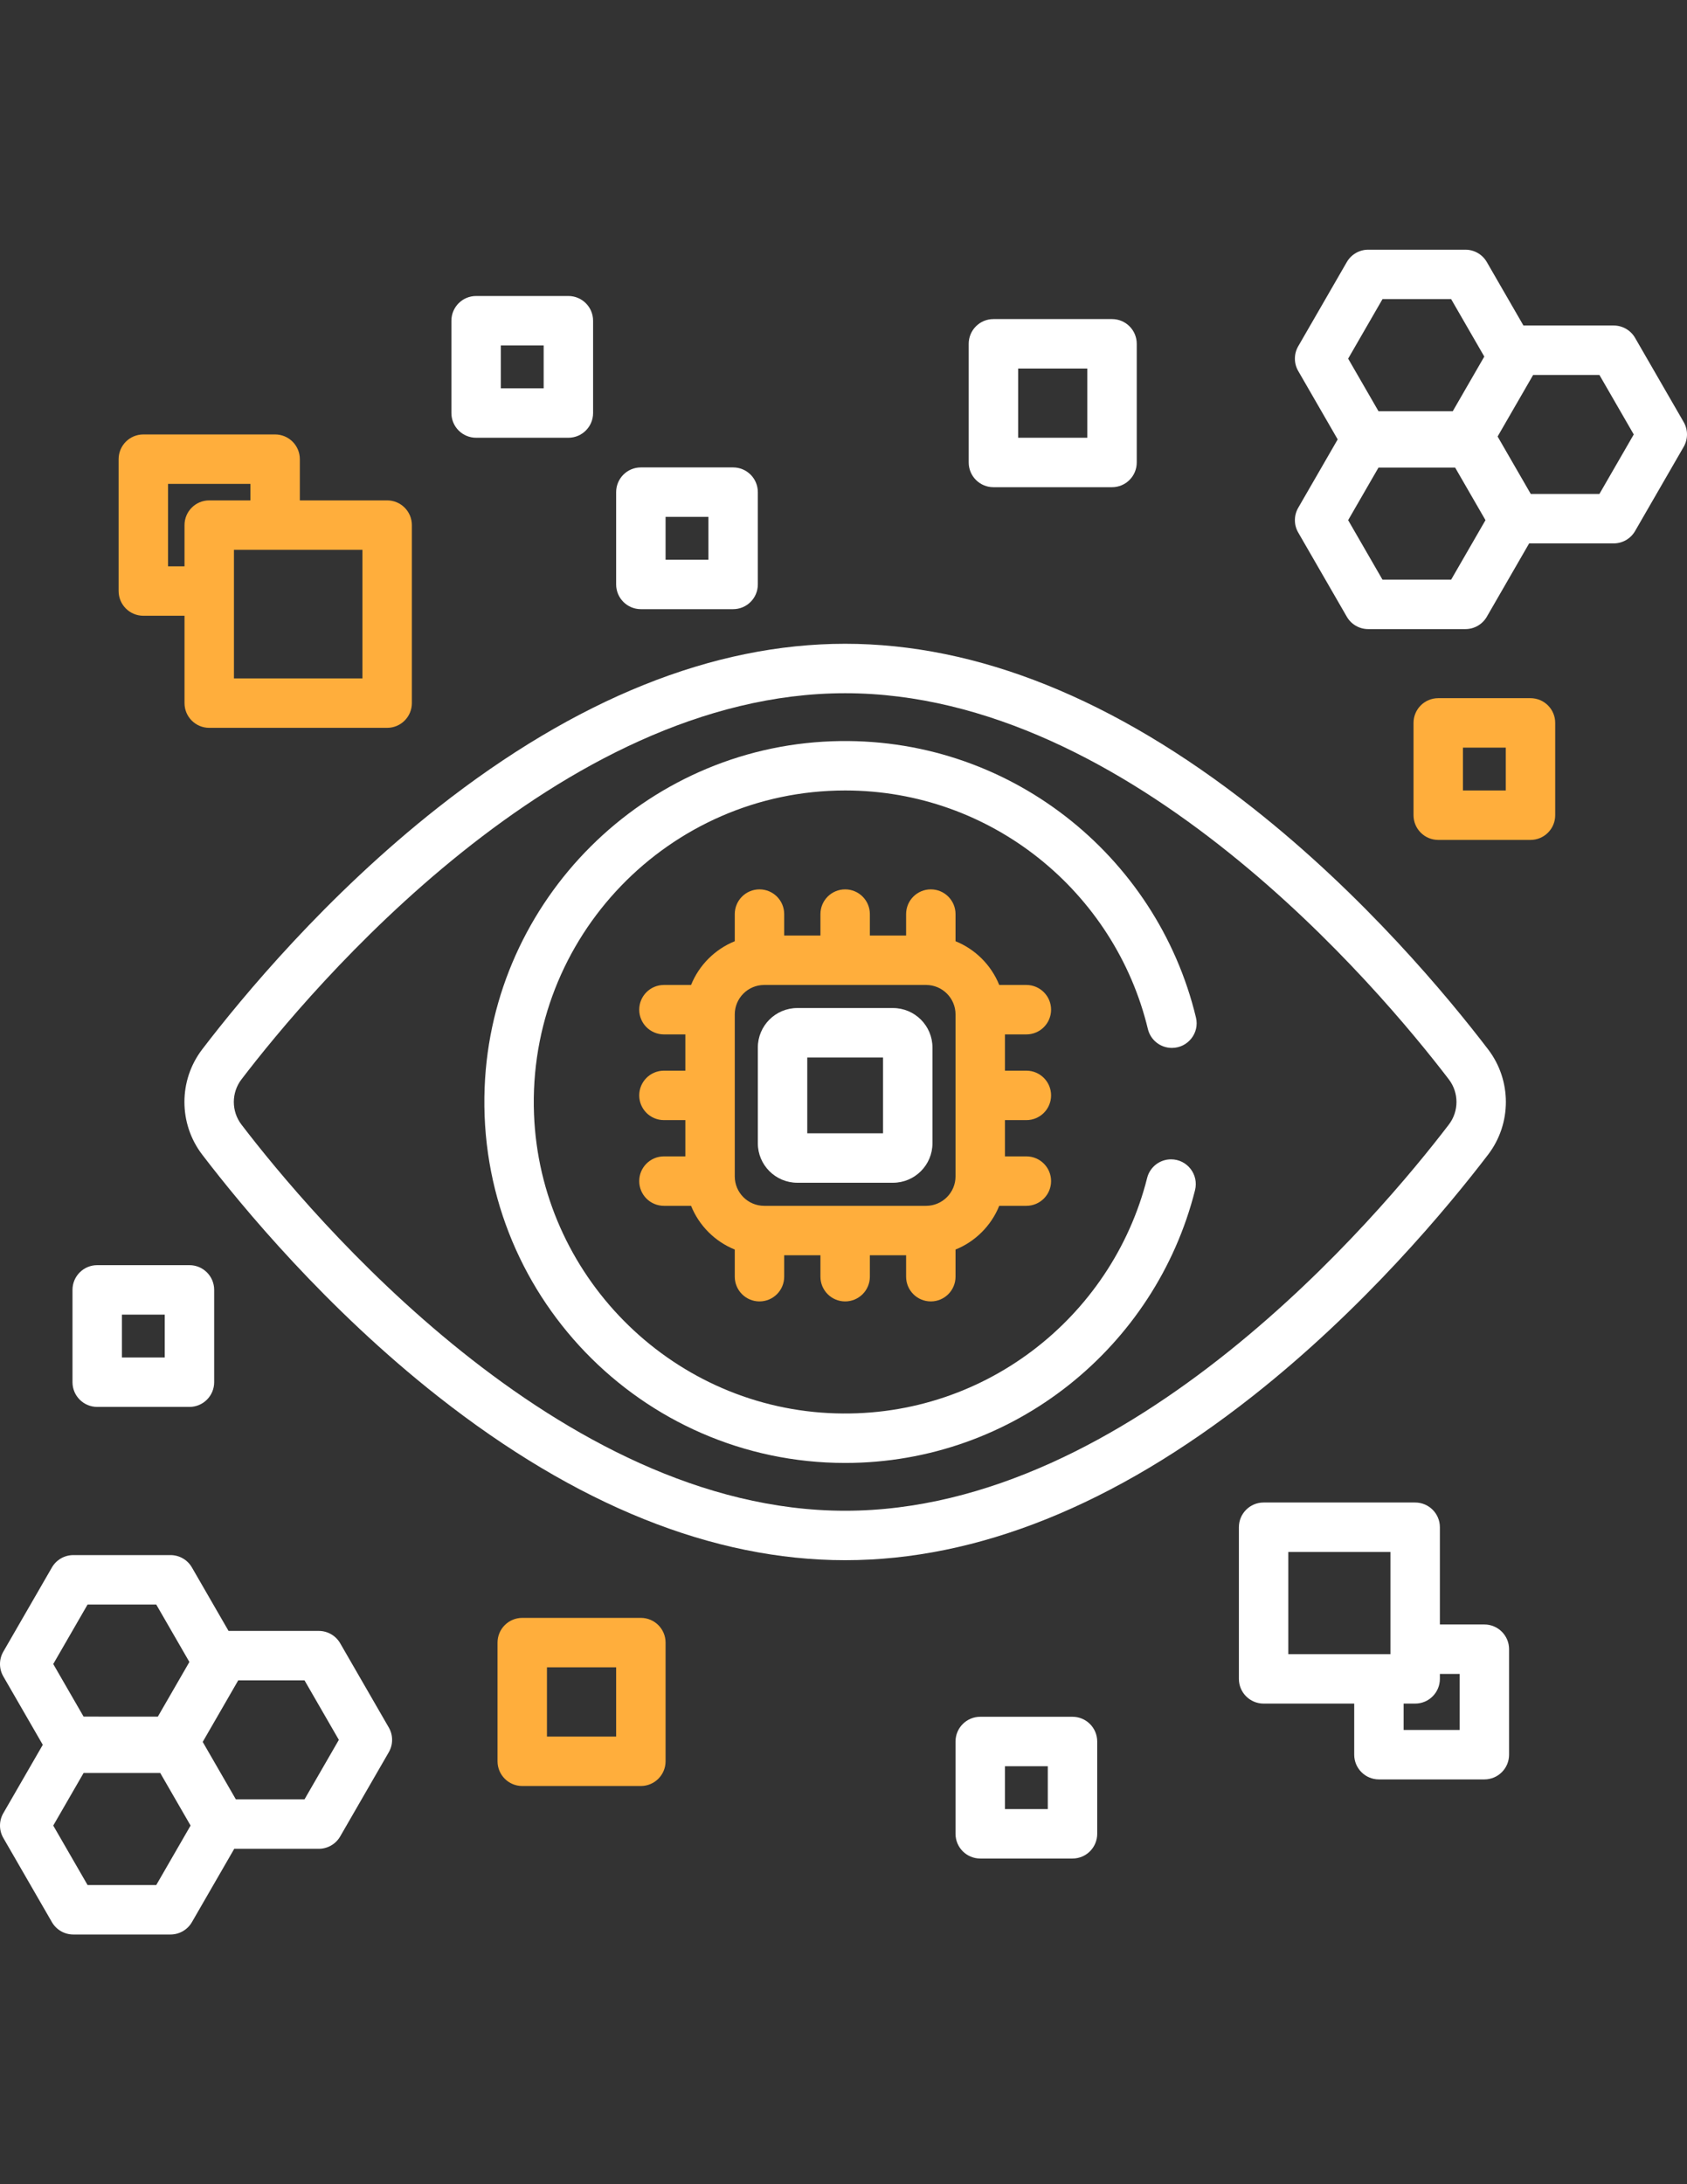
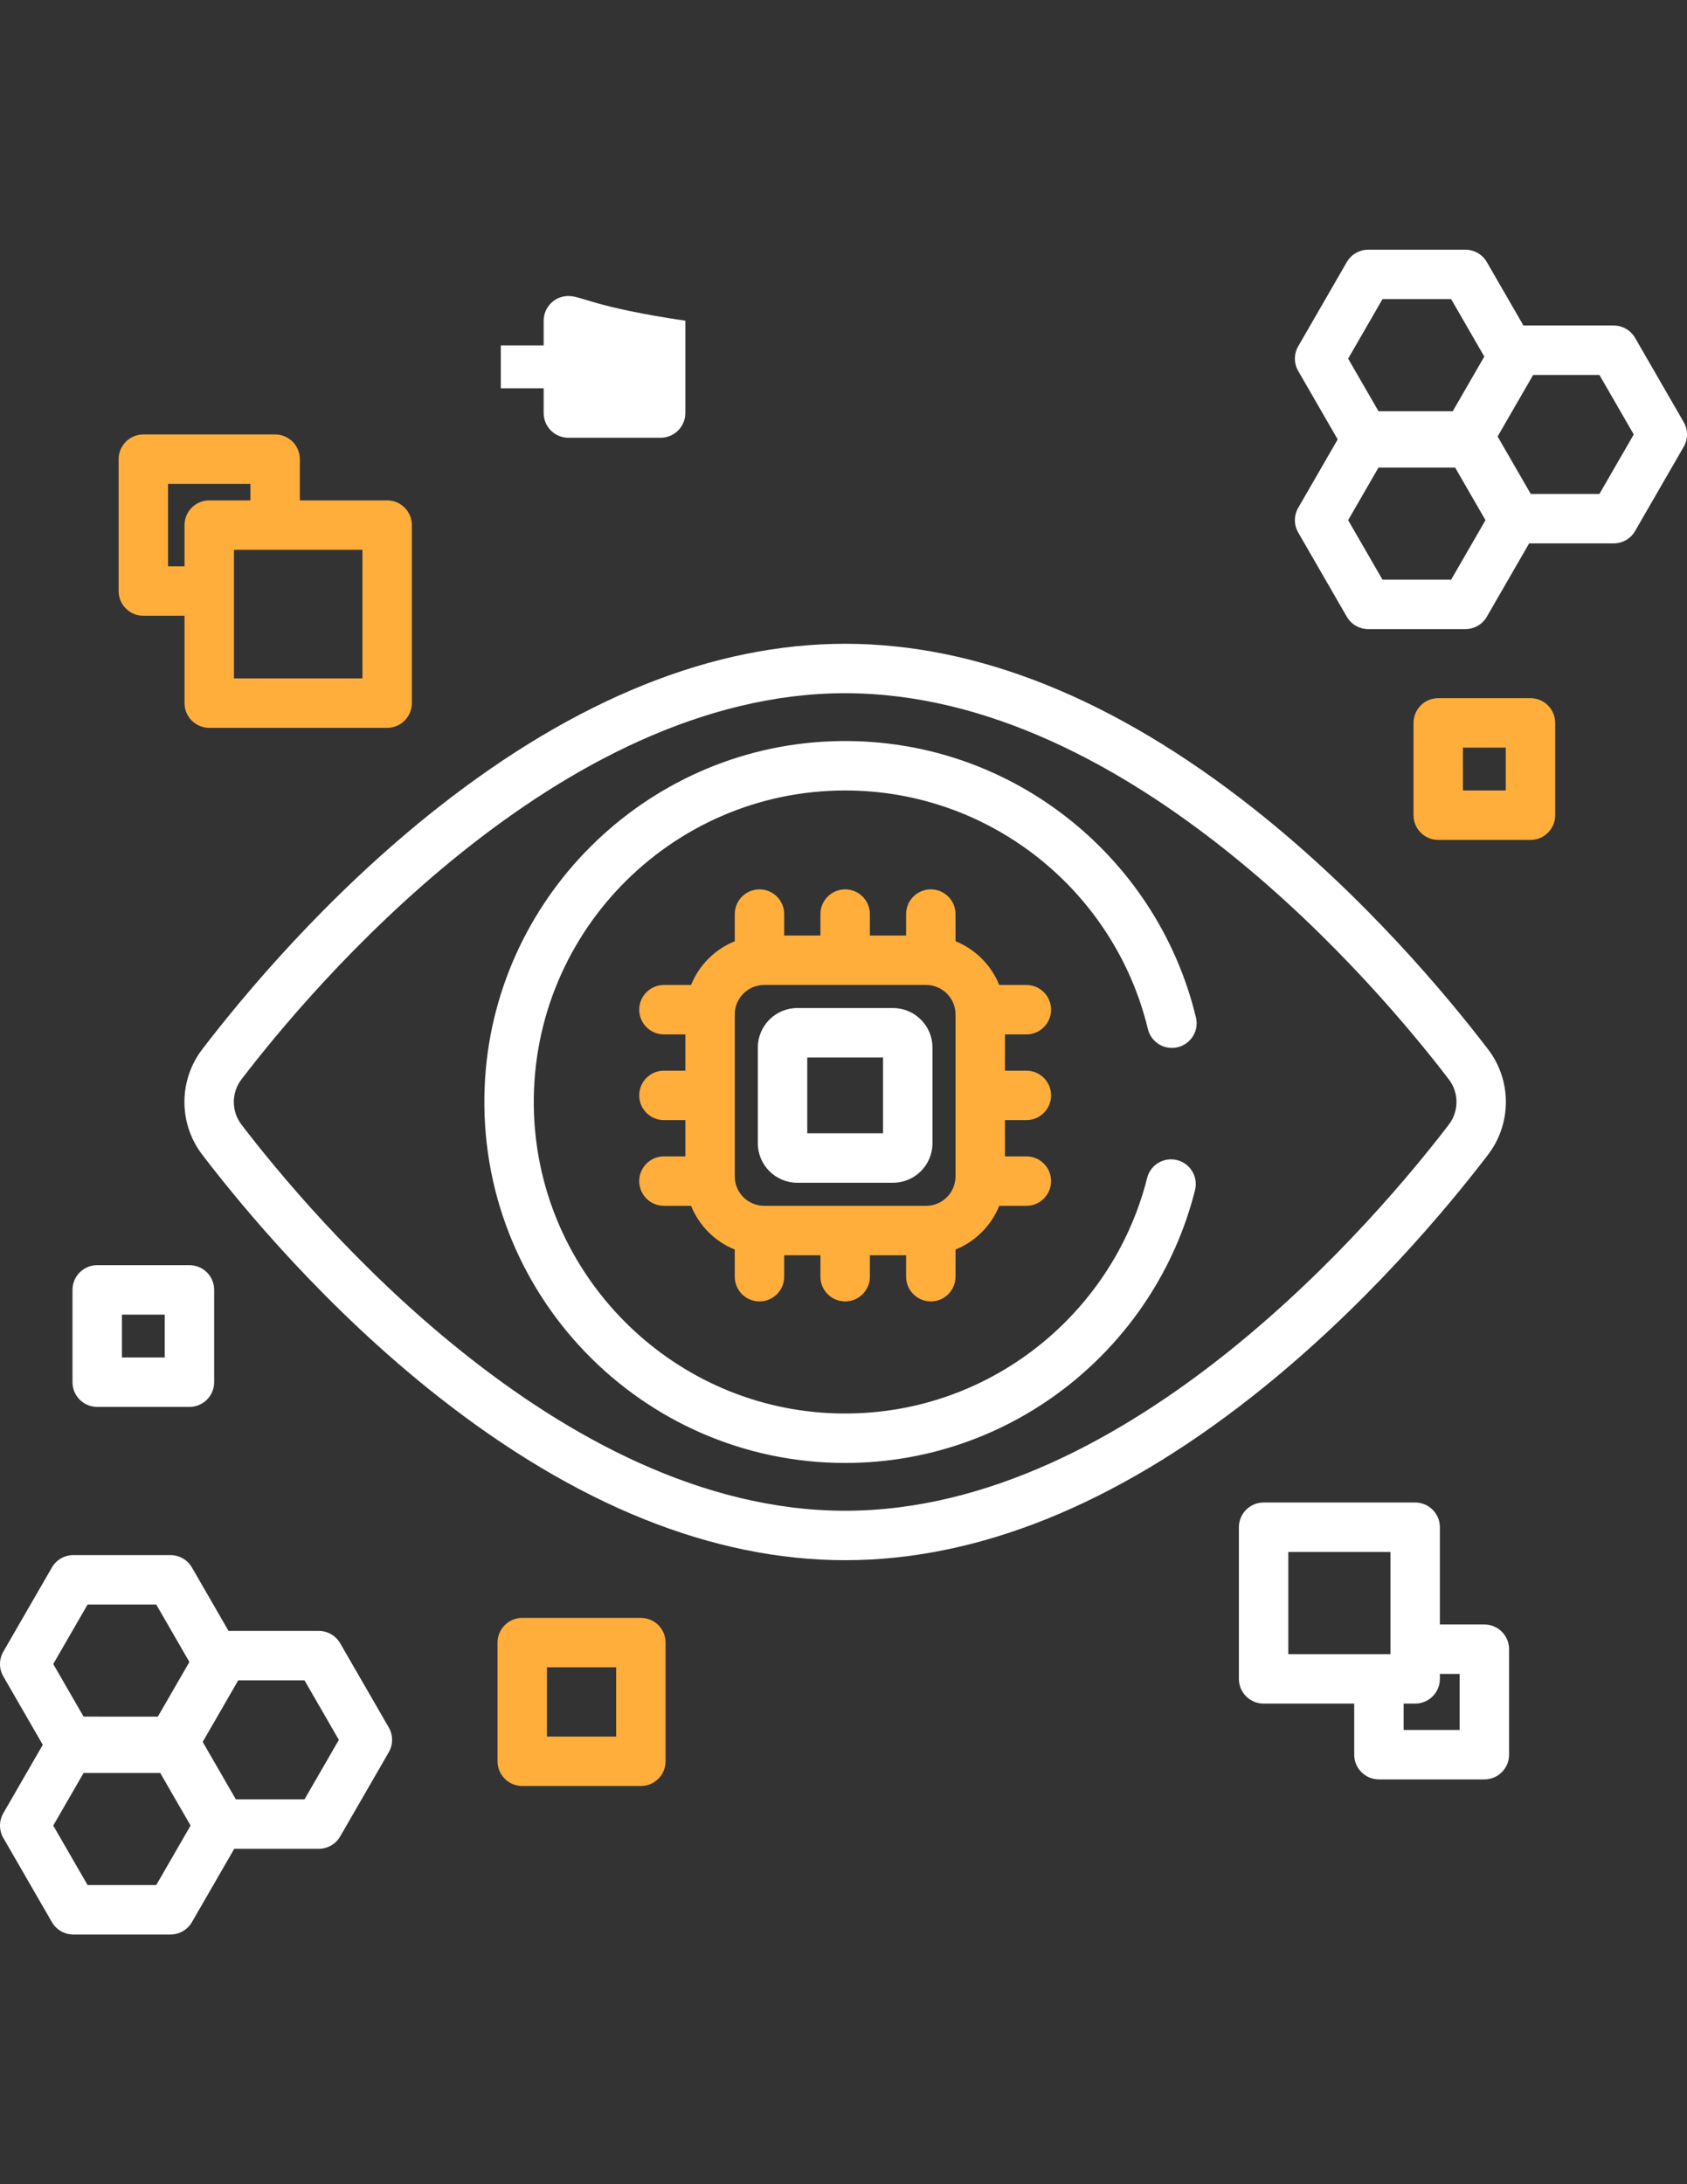
<svg xmlns="http://www.w3.org/2000/svg" version="1.1" id="Capa_1" x="0px" y="0px" width="612px" height="792px" viewBox="0 0 612 792" enable-background="new 0 0 612 792" xml:space="preserve">
  <rect x="0" y="0" width="612" height="792" fill="#333333" stroke="none" />
  <g>
    <g>
-       <path fill="#FFFFFF" d="M403.418,115.699h-43.031c-4.952,0-8.965,4.013-8.965,8.965v43.031c0,4.952,4.013,8.965,8.965,8.965    h43.031c4.952,0,8.965-4.013,8.965-8.965v-43.031C412.383,119.712,408.37,115.699,403.418,115.699z M394.453,158.73h-25.102    v-25.102h25.102V158.73z" />
-     </g>
+       </g>
  </g>
  <g>
    <g>
      <path fill="#FFAE3C" d="M232.488,586.652h-43.031c-4.952,0-8.965,4.013-8.965,8.965v43.031c0,4.952,4.013,8.965,8.965,8.965    h43.031c4.952,0,8.965-4.013,8.965-8.965v-43.031C241.453,590.665,237.44,586.652,232.488,586.652z M223.523,629.684h-25.102    v-25.102h25.102V629.684z" />
    </g>
  </g>
  <g>
    <g>
-       <path fill="#FFFFFF" d="M389.074,622.512h-33.469c-4.952,0-8.965,4.013-8.965,8.965v33.469c0,4.952,4.013,8.965,8.965,8.965    h33.469c4.952,0,8.965-4.013,8.965-8.965v-33.469C398.039,626.524,394.026,622.512,389.074,622.512z M380.109,655.98H364.57    v-15.539h15.539V655.98z" />
+       </g>
+   </g>
+   <g>
+     <g>
+       <path fill="#FFFFFF" d="M206.191,107.332c-4.952,0-8.965,4.013-8.965,8.965v33.469c0,4.952,4.013,8.965,8.965,8.965    h33.469c4.952,0,8.965-4.013,8.965-8.965v-33.469C215.156,111.345,211.144,107.332,206.191,107.332z M197.227,140.801h-15.539    v-15.539h15.539V140.801z" />
    </g>
  </g>
  <g>
    <g>
-       <path fill="#FFFFFF" d="M206.191,107.332h-33.469c-4.952,0-8.965,4.013-8.965,8.965v33.469c0,4.952,4.013,8.965,8.965,8.965    h33.469c4.952,0,8.965-4.013,8.965-8.965v-33.469C215.156,111.345,211.144,107.332,206.191,107.332z M197.227,140.801h-15.539    v-15.539h15.539V140.801z" />
-     </g>
-   </g>
-   <g>
-     <g>
-       <path fill="#FFFFFF" d="M265.957,169.488h-33.469c-4.952,0-8.965,4.013-8.965,8.965v33.469c0,4.952,4.013,8.965,8.965,8.965    h33.469c4.952,0,8.965-4.013,8.965-8.965v-33.469C274.922,173.501,270.909,169.488,265.957,169.488z M256.992,202.957h-15.539    v-15.539h15.539V202.957z" />
-     </g>
+       </g>
  </g>
  <g>
    <g>
      <path fill="#FFAE3C" d="M555.223,253.16h-33.469c-4.952,0-8.965,4.013-8.965,8.965v33.469c0,4.952,4.013,8.965,8.965,8.965h33.469    c4.952,0,8.965-4.013,8.965-8.965v-33.469C564.188,257.173,560.175,253.16,555.223,253.16z M546.258,286.629h-15.539V271.09    h15.539V286.629z" />
    </g>
  </g>
  <g>
    <g>
      <path fill="#FFFFFF" d="M68.73,458.754H35.262c-4.952,0-8.965,4.013-8.965,8.965v33.469c0,4.952,4.013,8.965,8.965,8.965H68.73    c4.952,0,8.965-4.013,8.965-8.965v-33.469C77.695,462.767,73.683,458.754,68.73,458.754z M59.766,492.223H44.227v-15.539h15.539    V492.223z" />
    </g>
  </g>
  <g>
    <g>
      <path fill="#FFFFFF" d="M539.854,380.515L539.854,380.515c-14.59-19.091-45.106-55.869-85.567-87.706    c-50.067-39.396-99.756-59.371-147.689-59.371c-47.933,0-97.623,19.975-147.689,59.371    c-40.461,31.837-70.978,68.615-85.567,87.706c-8.583,11.229-8.583,26.915,0,38.144c14.59,19.091,45.106,55.868,85.567,87.705    c50.067,39.396,99.756,59.371,147.689,59.371c47.934,0,97.622-19.975,147.689-59.371c40.46-31.837,70.978-68.614,85.567-87.706    C548.437,407.428,548.437,391.742,539.854,380.515z M525.608,407.77c-25.106,32.852-115.099,140.035-219.011,140.035    S112.693,440.621,87.586,407.771c-3.683-4.819-3.683-11.55,0-16.369c25.106-32.852,115.099-140.036,219.011-140.036    S500.502,358.551,525.608,391.4C529.292,396.22,529.292,402.951,525.608,407.77z" />
    </g>
  </g>
  <g>
    <g>
      <path fill="#FFFFFF" d="M424.828,420.381c-4.095,0-7.679,2.775-8.677,6.747c-12.79,50.856-60.146,88.128-115.529,85.26    c-58.013-3.005-104.644-50.286-106.894-108.333c-2.494-64.311,49.102-117.426,112.87-117.426    c53.175,0,97.881,36.934,109.823,86.494c0.969,4.022,4.565,6.855,8.704,6.855h0.008c5.769,0,10.085-5.381,8.737-10.991    c-14.17-58.94-68.327-102.482-132.052-100.202c-68.069,2.436-123.319,57.473-126.003,125.533    c-2.94,74.56,56.862,136.154,130.783,136.154c61.144,0,112.622-42.145,126.928-98.91    C434.955,425.892,430.677,420.381,424.828,420.381z" />
    </g>
  </g>
  <g>
    <g>
      <path fill="#FFFFFF" d="M323.956,365.52h-34.718c-7.894,0-14.317,6.422-14.317,14.317v34.718c0,7.894,6.422,14.317,14.317,14.317    h34.718c7.894,0,14.317-6.422,14.317-14.317v-34.718C338.273,371.942,331.851,365.52,323.956,365.52z M320.344,410.941h-27.492    v-27.492h27.492V410.941z" />
    </g>
  </g>
  <g>
    <g>
      <path fill="#FFAE3C" d="M372.34,406.16c4.952,0,8.965-4.013,8.965-8.965s-4.013-8.965-8.965-8.965h-7.77v-13.148h7.77    c4.952,0,8.965-4.013,8.965-8.965s-4.013-8.965-8.965-8.965h-9.844c-2.906-7.198-8.657-12.949-15.855-15.856v-9.843    c0-4.952-4.013-8.965-8.965-8.965s-8.965,4.013-8.965,8.965v7.77h-13.148v-7.77c0-4.952-4.013-8.965-8.965-8.965    s-8.965,4.013-8.965,8.965v7.77h-13.148v-7.77c0-4.952-4.013-8.965-8.965-8.965s-8.965,4.013-8.965,8.965v9.843    c-7.198,2.907-12.949,8.658-15.856,15.856h-9.843c-4.952,0-8.965,4.013-8.965,8.965s4.013,8.965,8.965,8.965h7.77v13.148h-7.77    c-4.952,0-8.965,4.013-8.965,8.965s4.013,8.965,8.965,8.965h7.77v13.148h-7.77c-4.952,0-8.965,4.013-8.965,8.965    s4.013,8.965,8.965,8.965h9.843c2.907,7.198,8.658,12.949,15.856,15.855v9.844c0,4.952,4.013,8.965,8.965,8.965    s8.965-4.013,8.965-8.965v-7.77h13.148v7.77c0,4.952,4.013,8.965,8.965,8.965s8.965-4.013,8.965-8.965v-7.77h13.148v7.77    c0,4.952,4.013,8.965,8.965,8.965s8.965-4.013,8.965-8.965v-9.844c7.198-2.906,12.949-8.657,15.855-15.855h9.844    c4.952,0,8.965-4.013,8.965-8.965s-4.013-8.965-8.965-8.965h-7.77V406.16H372.34z M346.641,426.565    c0,5.885-4.788,10.673-10.673,10.673h-58.741c-5.885,0-10.673-4.788-10.673-10.673v-58.741c0-5.885,4.788-10.673,10.673-10.673    h58.741c5.885,0,10.673,4.788,10.673,10.673V426.565z" />
    </g>
  </g>
  <g>
    <g>
      <path fill="#FFFFFF" d="M610.799,153.053l-17.631-30.538c-1.602-2.773-4.561-4.482-7.764-4.482h-32.741l-13.284-23.01    c-1.602-2.773-4.561-4.482-7.764-4.482h-35.262c-3.203,0-6.162,1.709-7.764,4.482l-17.631,30.538    c-1.602,2.773-1.602,6.192,0,8.965l14.32,24.803l-14.32,24.803c-1.602,2.773-1.602,6.192,0,8.965l17.631,30.538    c1.602,2.773,4.561,4.482,7.764,4.482h35.262c3.203,0,6.162-1.709,7.764-4.482l15.354-26.596h30.671    c3.203,0,6.162-1.709,7.764-4.482l17.631-30.538C612.4,159.245,612.4,155.826,610.799,153.053z M501.529,108.47h24.91    l12.023,20.826l-11.438,19.814h-26.941l-11.009-19.067L501.529,108.47z M526.439,210.187h-24.91l-12.455-21.573l11.009-19.067    h27.803l11.009,19.067L526.439,210.187z M580.229,179.108h-24.91l-12.023-20.826l12.885-22.319h24.049l12.455,21.572    L580.229,179.108z" />
    </g>
  </g>
  <g>
    <g>
      <path fill="#FFFFFF" d="M141.041,626.396l-17.631-30.538c-1.602-2.772-4.56-4.482-7.764-4.482H82.906l-13.285-23.01    c-1.602-2.772-4.56-4.482-7.764-4.482H26.596c-3.204,0-6.162,1.71-7.764,4.482L1.201,598.904c-1.602,2.773-1.602,6.191,0,8.965    l14.32,24.803l-14.32,24.803c-1.602,2.773-1.602,6.191,0,8.965l17.631,30.538c1.602,2.772,4.56,4.482,7.764,4.482h35.262    c3.204,0,6.162-1.71,7.764-4.482l15.355-26.596h30.67c3.204,0,6.162-1.71,7.764-4.482l17.631-30.538    C142.643,632.588,142.643,629.17,141.041,626.396z M31.771,581.813h24.91l12.024,20.826l-11.439,19.814H30.325l-11.009-19.067    L31.771,581.813z M56.682,683.53h-24.91l-12.455-21.573l11.009-19.067h27.803l11.009,19.067L56.682,683.53z M110.471,652.452    h-24.91l-12.024-20.826l12.886-22.319h24.048l12.455,21.573L110.471,652.452z" />
    </g>
  </g>
  <g>
    <g>
      <path fill="#FFAE3C" d="M140.449,181.441h-31.676V166.5c0-4.952-4.013-8.965-8.965-8.965H51.996c-4.952,0-8.965,4.013-8.965,8.965    v47.812c0,4.952,4.013,8.965,8.965,8.965h14.941v31.676c0,4.952,4.013,8.965,8.965,8.965h64.547c4.952,0,8.965-4.013,8.965-8.965    v-64.547C149.414,185.454,145.401,181.441,140.449,181.441z M66.938,190.406v14.941h-5.977v-29.883h29.883v5.977H75.902    C70.95,181.441,66.938,185.454,66.938,190.406z M131.484,245.988H84.867v-46.617h46.617V245.988z" />
    </g>
  </g>
  <g>
    <g>
      <path fill="#FFFFFF" d="M538.488,589.043h-16.137v-35.262c0-4.952-4.013-8.965-8.965-8.965h-54.984    c-4.952,0-8.965,4.013-8.965,8.965v54.984c0,4.952,4.013,8.965,8.965,8.965h32.871v18.527c0,4.952,4.013,8.965,8.965,8.965h38.25    c4.952,0,8.965-4.013,8.965-8.965v-38.25C547.453,593.056,543.44,589.043,538.488,589.043z M504.422,599.801h-37.055v-37.055    h37.055V599.801z M529.523,627.293h-20.32v-9.562h4.184c4.952,0,8.965-4.013,8.965-8.965v-1.793h7.172V627.293z" />
    </g>
  </g>
</svg>